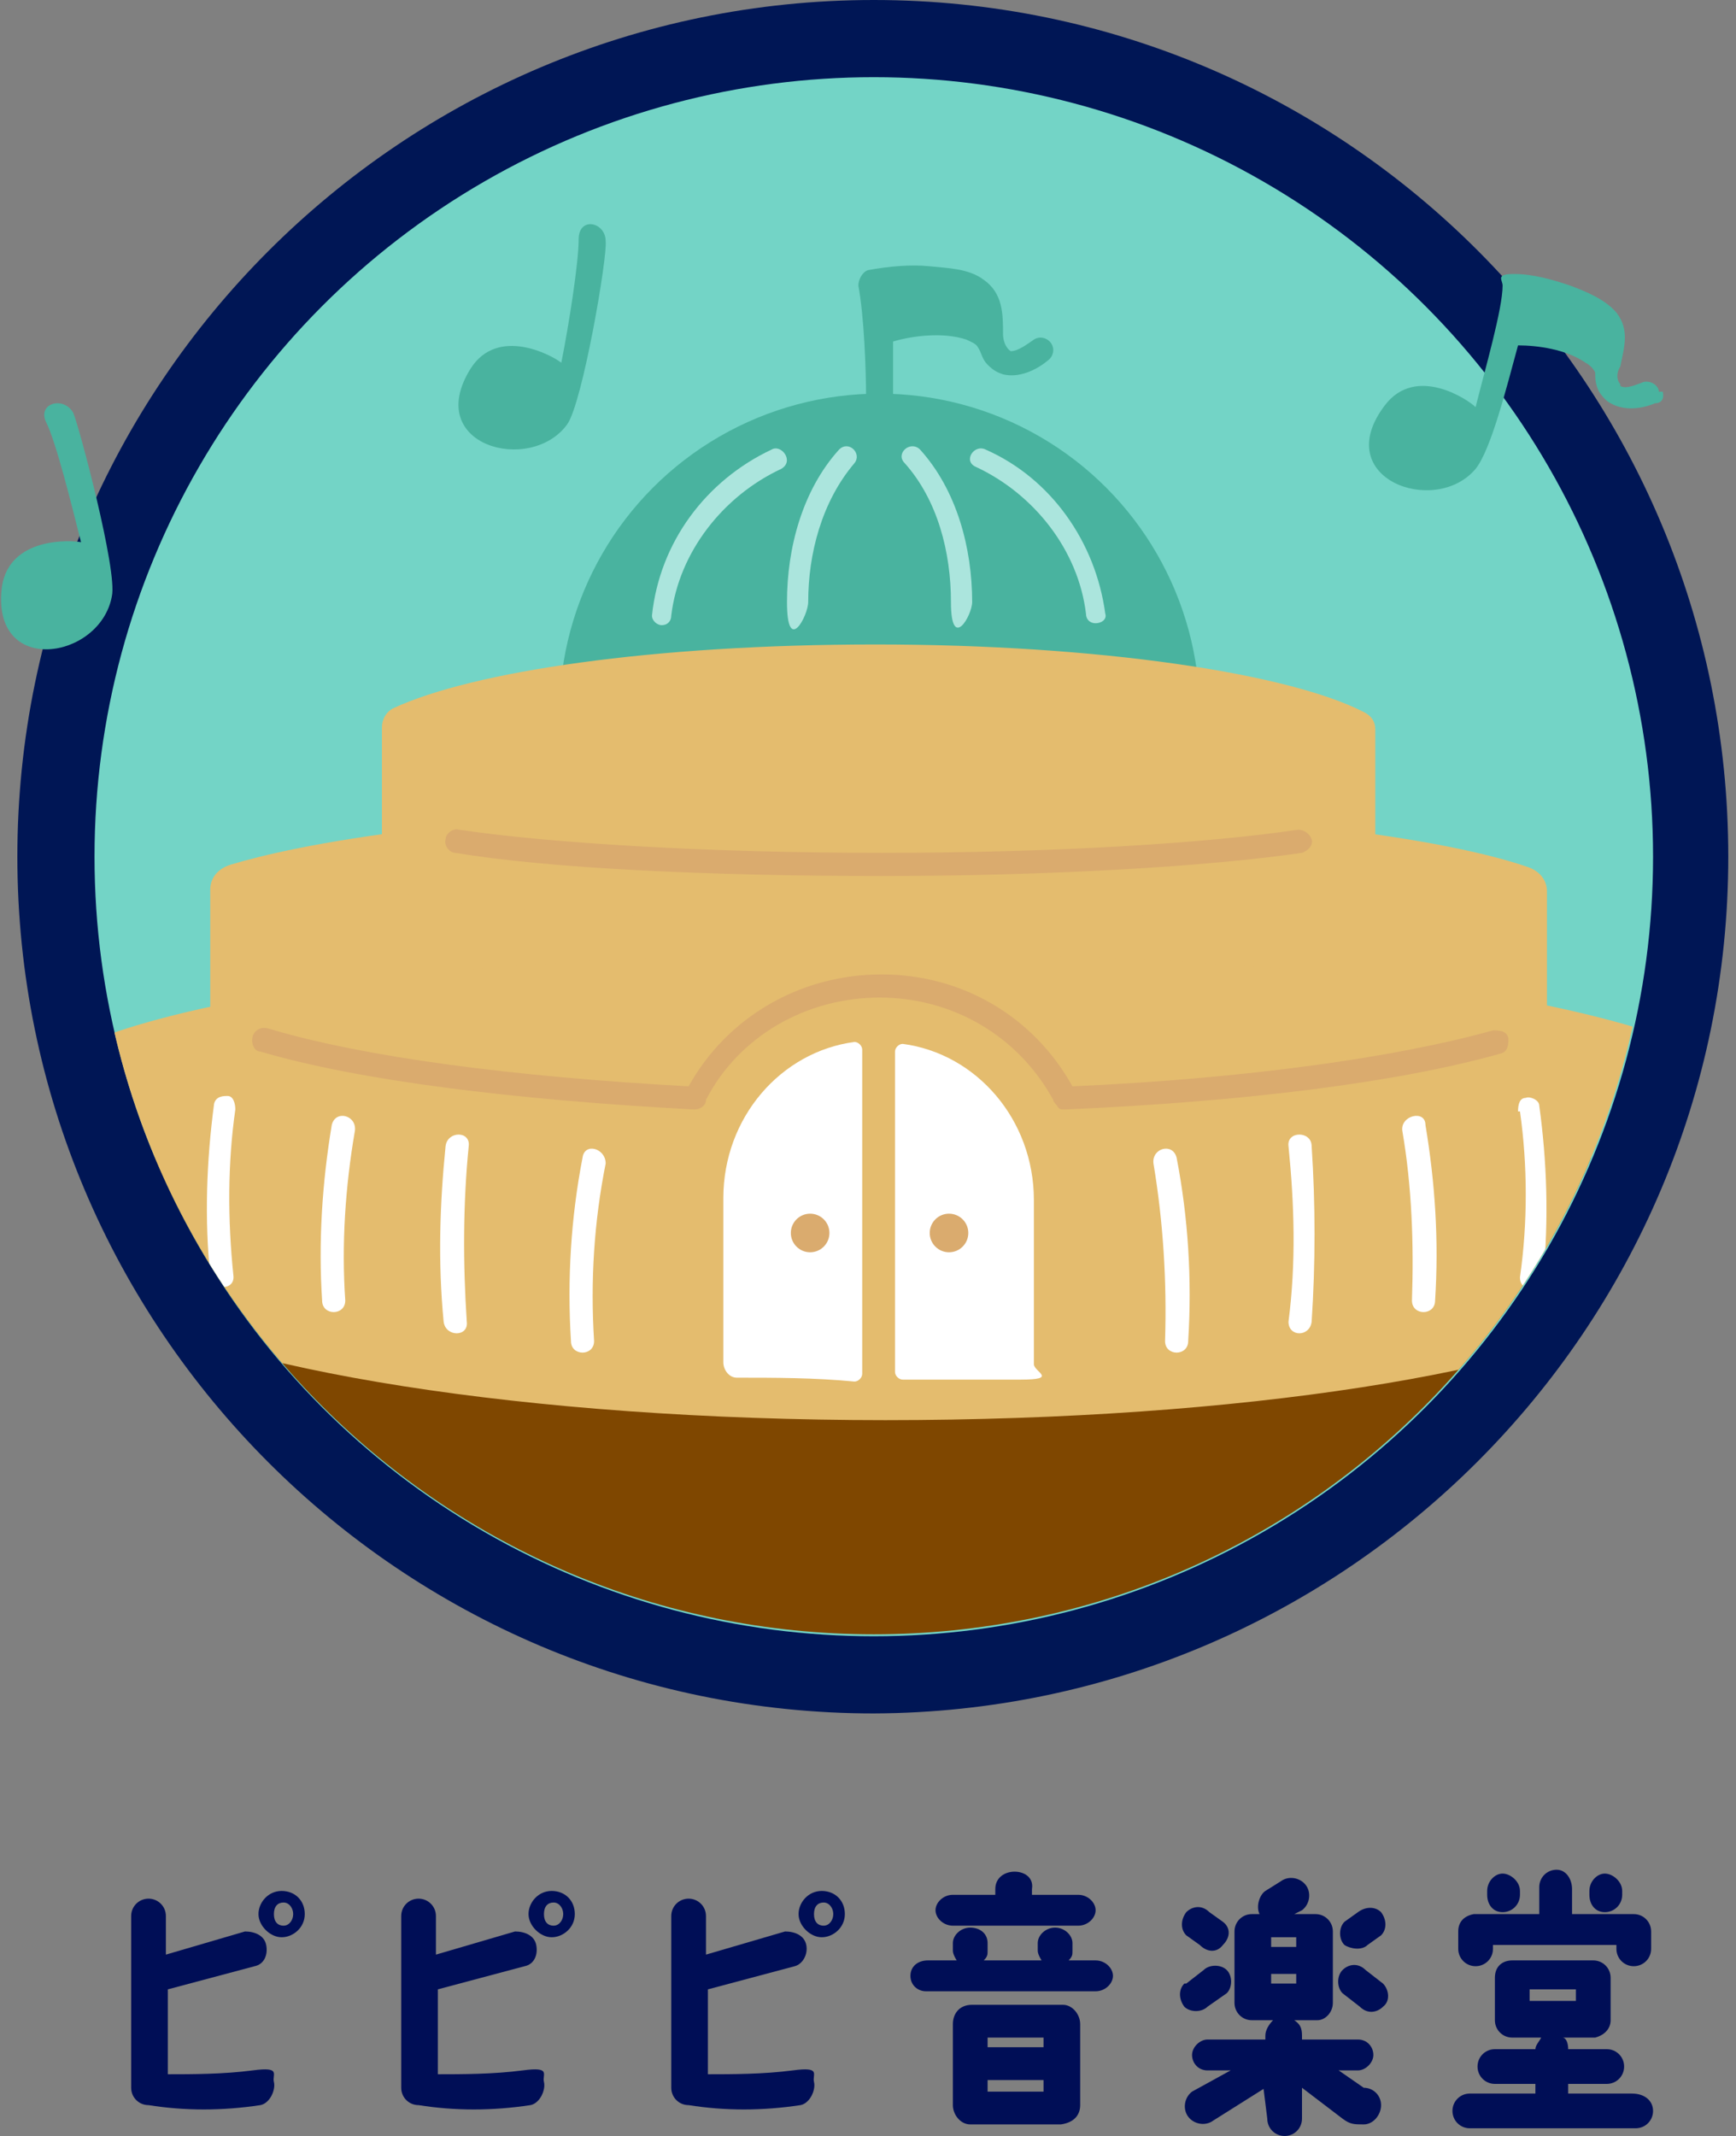
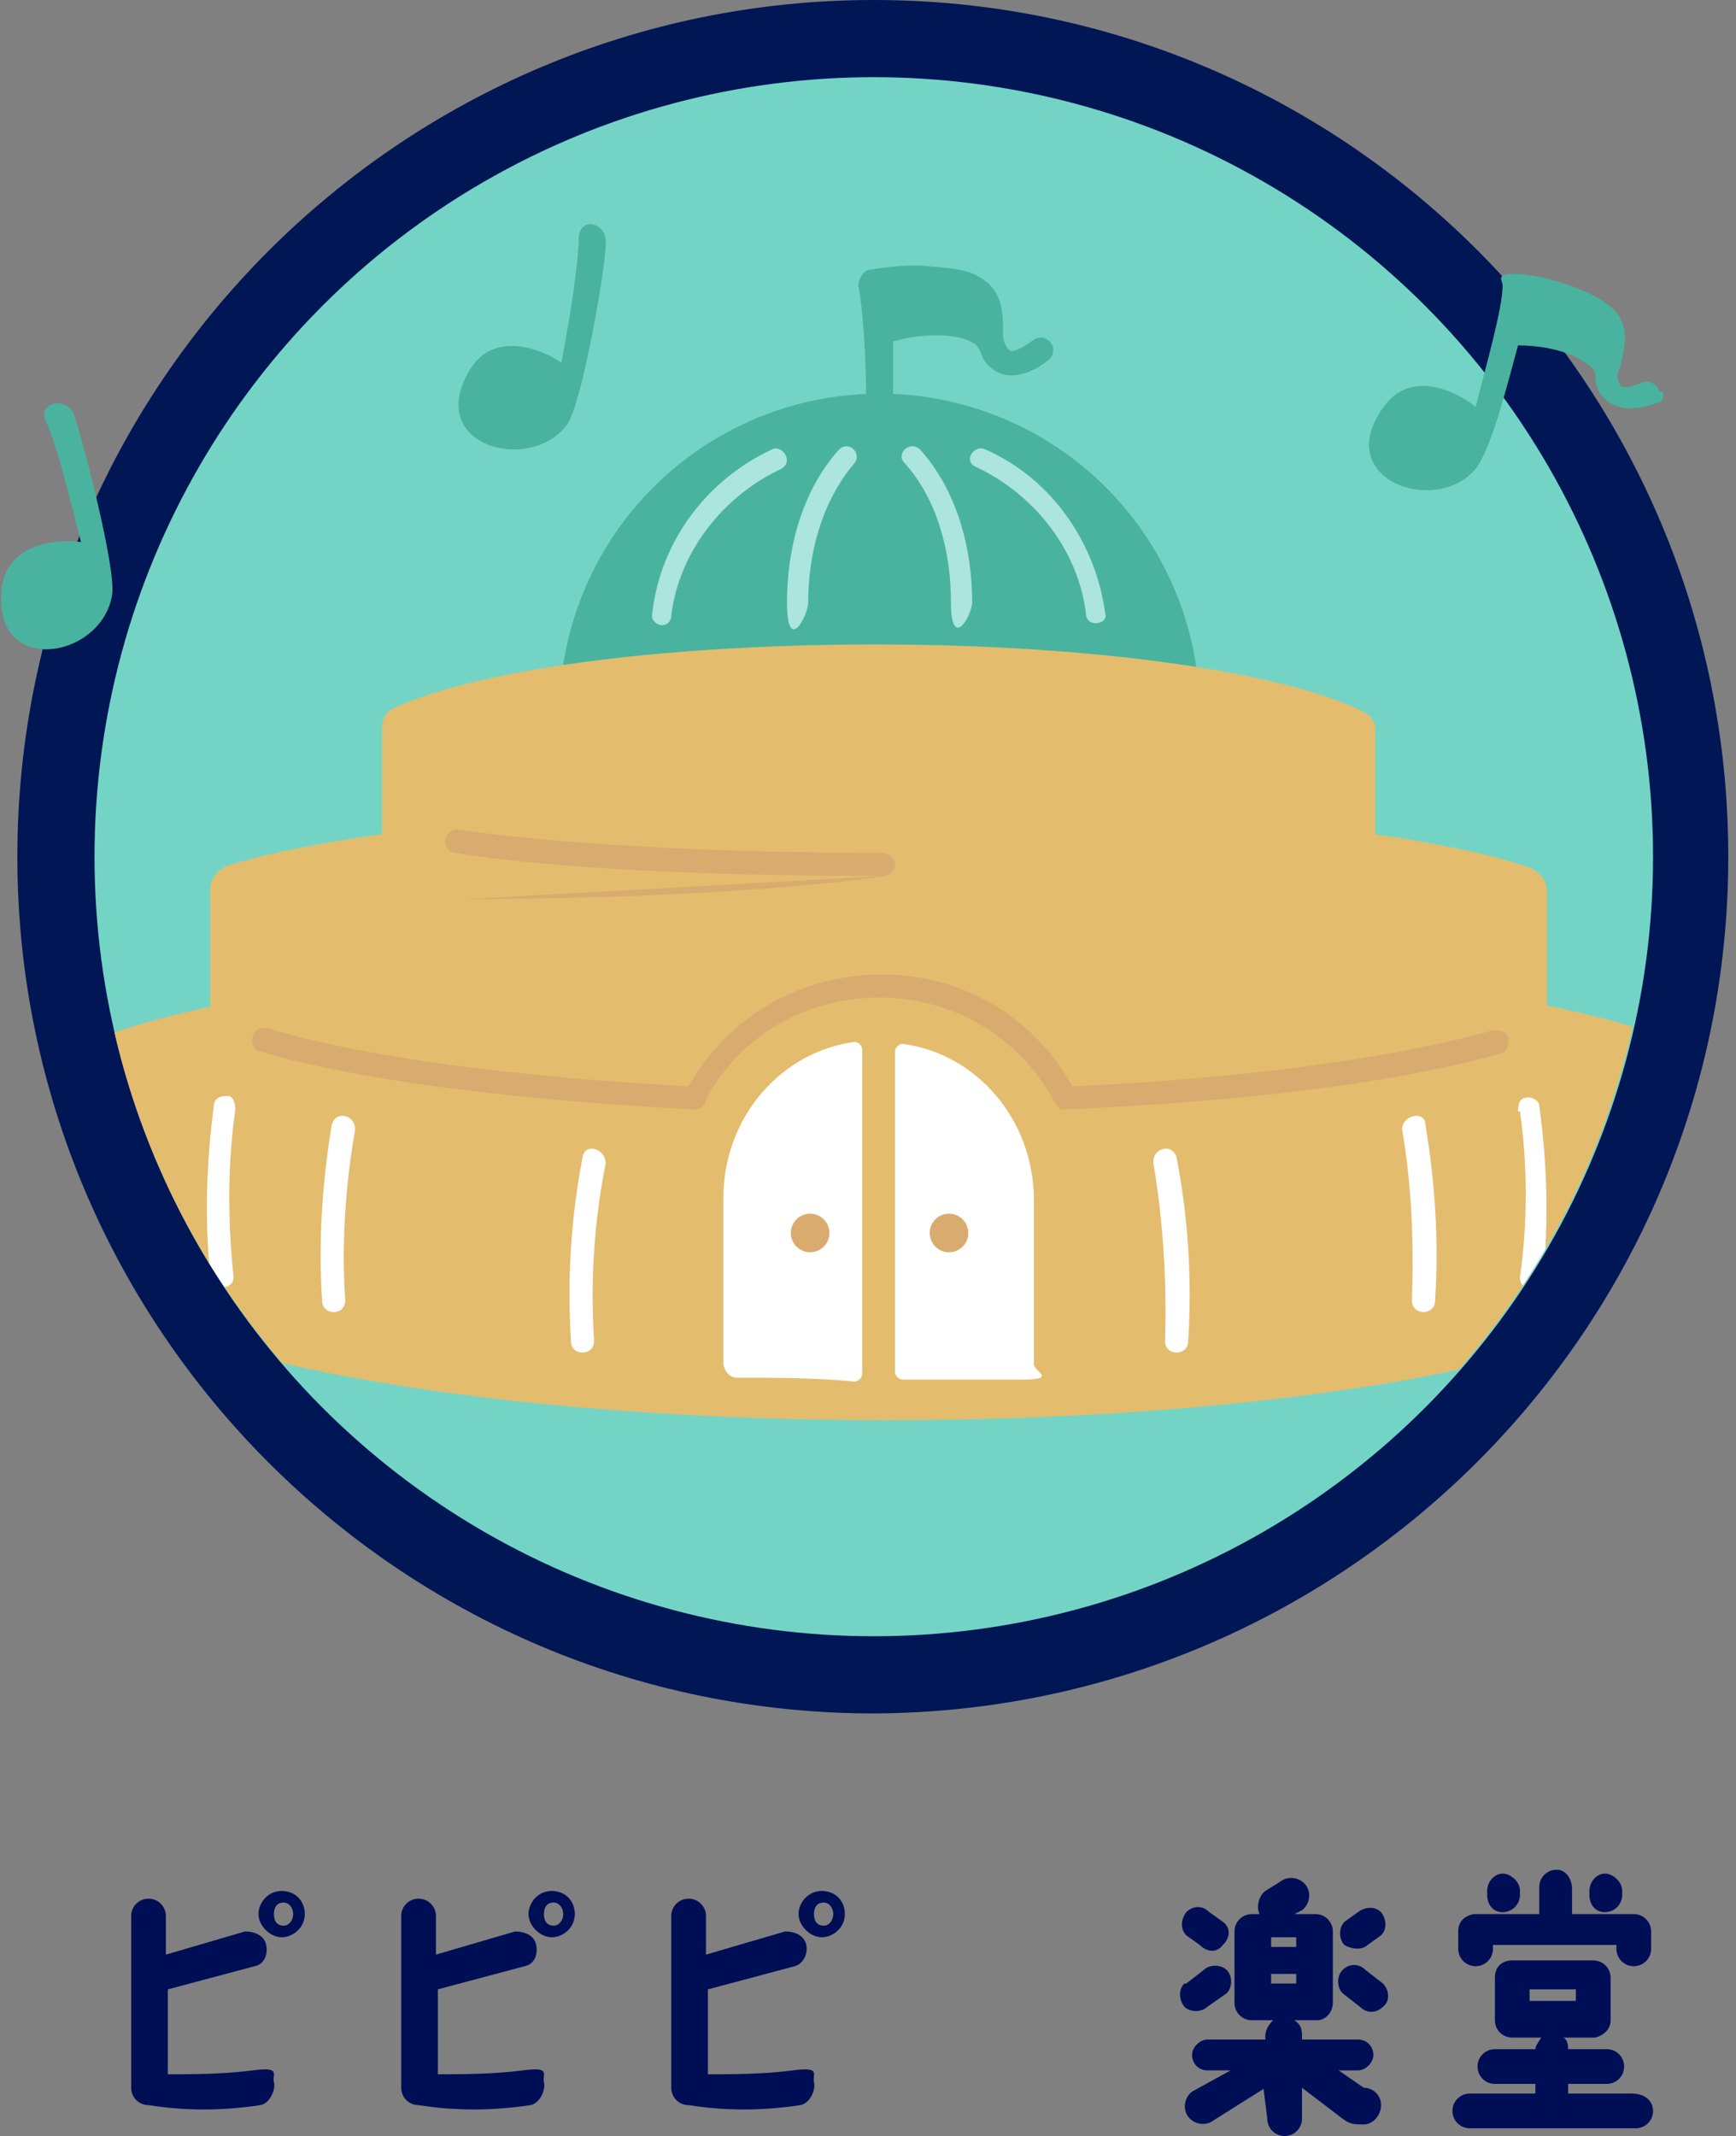
<svg xmlns="http://www.w3.org/2000/svg" id="_レイヤー_2" version="1.1" viewBox="0 0 90 110.7">
  <rect x="0" y="0" width="90" height="110.7" fill="#808080" stroke="none" />
  <defs>
    <style>
      .st0 {
        fill: none;
      }

      .st1 {
        fill: #abe5dd;
      }

      .st2 {
        fill: #daab6e;
      }

      .st3 {
        fill: #7f4700;
      }

      .st4 {
        fill: #fff;
      }

      .st5 {
        fill: #e4bc6e;
      }

      .st6 {
        fill: #000e56;
      }

      .st7 {
        fill: #001655;
      }

      .st8 {
        fill: #73d4c6;
      }

      .st9 {
        fill: #49b39f;
      }

      .st10 {
        clip-path: url(#clippath);
      }
    </style>
    <clipPath id="clippath">
      <path class="st0" d="M85.6,44.4c0,22.3-18,40.3-40.3,40.3S4.9,66.7,4.9,44.4s7.8-13.4,8-15.1C15.6,9.5,24.8,4,45.3,4s23.8,4,27.8,22.2c.6,2.7,12.5,15.2,12.5,18.2Z" />
    </clipPath>
  </defs>
  <g id="_レイヤー_2-2">
    <g id="design">
      <g id="btn_pipipi-music-hall">
        <path class="st7" d="M45.3,88.8C20.8,88.8.9,68.9.9,44.4S20.8,0,45.3,0s44.3,19.9,44.3,44.4-19.9,44.3-44.3,44.4h0ZM45.3,8c-20.1,0-36.4,16.3-36.4,36.4s16.3,36.4,36.4,36.4,36.3-16.4,36.3-36.4S65.3,8,45.3,8Z" />
        <circle class="st8" cx="45.3" cy="44.4" r="40.4" />
        <g>
          <path class="st6" d="M8.7,103.2v4.3c1.2,0,2.9,0,4.4-.2s1,.2,1.1.6-.2,1.1-.7,1.2c-2,.3-3.9.3-5.8,0-.5,0-.9-.4-.9-.9v-8.9c0-.5.4-.9.9-.9s.9.4.9.9v2l4.1-1.2c.5,0,1,.2,1.1.7s-.1,1-.6,1.1l-4.5,1.2h0ZM15.8,99.2c0,.7-.6,1.2-1.2,1.2s-1.2-.6-1.2-1.2.5-1.2,1.2-1.2,1.2.5,1.2,1.2ZM15.2,99.2c0-.3-.2-.6-.5-.6s-.5.2-.5.6.2.6.5.6.5-.3.5-.6Z" />
          <path class="st6" d="M22.7,103.2v4.3c1.2,0,2.9,0,4.4-.2s1,.2,1.1.6-.2,1.1-.7,1.2c-2,.3-3.9.3-5.8,0-.5,0-.9-.4-.9-.9v-8.9c0-.5.4-.9.9-.9s.9.4.9.9v2l4.1-1.2c.5,0,1,.2,1.1.7s-.1,1-.6,1.1l-4.5,1.2h0ZM29.8,99.2c0,.7-.6,1.2-1.2,1.2s-1.2-.6-1.2-1.2.5-1.2,1.2-1.2,1.2.5,1.2,1.2ZM29.2,99.2c0-.3-.2-.6-.5-.6s-.5.2-.5.6.2.6.5.6.5-.3.5-.6Z" />
          <path class="st6" d="M36.7,103.2v4.3c1.2,0,2.9,0,4.4-.2s1,.2,1.1.6-.2,1.1-.7,1.2c-2,.3-3.9.3-5.8,0-.5,0-.9-.4-.9-.9v-8.9c0-.5.4-.9.9-.9s.9.4.9.9v2l4.1-1.2c.5,0,1,.2,1.1.7s-.2,1-.6,1.1l-4.5,1.2h0ZM43.8,99.2c0,.7-.6,1.2-1.2,1.2s-1.2-.6-1.2-1.2.5-1.2,1.2-1.2,1.2.5,1.2,1.2ZM43.2,99.2c0-.3-.2-.6-.5-.6s-.5.2-.5.6.2.6.5.6.5-.3.5-.6Z" />
-           <path class="st6" d="M47.2,102.4c0-.5.4-.8.9-.8h1.5c0,0-.2-.3-.2-.5v-.4c0-.4.4-.8.9-.8s.9.3.9.8v.4c0,.2,0,.3-.2.5h3c0,0-.2-.3-.2-.5v-.4c0-.4.4-.8.9-.8s.9.4.9.8v.4c0,.2,0,.3-.2.5h1.4c.5,0,.9.4.9.8s-.4.8-.9.8h-8.8c-.4,0-.8-.3-.8-.8h0ZM53.5,97.9v.3h2.4c.5,0,.9.4.9.8s-.4.8-.9.8h-6.5c-.5,0-.9-.4-.9-.8s.4-.8.9-.8h2.2v-.3c0-.6.5-.9,1-.9s1,.3.9.9h0ZM50.3,110.1c-.5,0-.9-.5-.9-1v-4.2c0-.5.3-1,1-1h4.7c.5,0,.9.5.9,1v4.2c0,.5-.3.9-1,1-1.5,0-3.1,0-4.7,0h0ZM51.2,106.1h2.9v-.5h-2.9v.5ZM51.2,108.4c.8,0,1.8,0,2.9,0v-.6h-2.9v.6Z" />
          <path class="st6" d="M61.5,102.8l.9-.7c.3-.3.9-.3,1.2,0,.3.3.3.9,0,1.2l-1,.7c-.3.3-.9.3-1.2,0-.3-.4-.3-.9,0-1.2h0ZM61.5,99.1c.3-.3.8-.4,1.2,0l.7.5c.4.3.4.8,0,1.2-.3.4-.8.4-1.2,0l-.7-.5c-.3-.3-.3-.8,0-1.2ZM65.6,108.2l-2.7,1.7c-.4.3-1,.2-1.3-.2-.3-.4-.2-1,.2-1.3l2-1.1h-1.2c-.5,0-.8-.4-.8-.8s.4-.8.8-.8h3v-.2c0-.3.2-.6.4-.8-.4,0-.8,0-1.1,0-.5,0-.9-.4-.9-.9v-3.7c0-.5.4-.9.9-.9h.4c-.2-.4,0-1,.3-1.2l.8-.5c.4-.3,1-.2,1.3.2.3.4.2,1-.2,1.3l-.4.2h1.1c.5,0,.9.4.9.9v3.7c0,.5-.4.9-.8.9s-.8,0-1.2,0c.3.2.4.4.4.8v.2h2.9c.5,0,.8.4.8.8s-.4.8-.8.8h-1l1.3.9h0c.5,0,.9.4.9.9s-.4,1-.9,1-.7,0-1.1-.3l-2.1-1.6v1.6c0,.5-.4.9-.9.9s-.9-.4-.9-.9l-.2-1.6h0ZM65.9,100.9h1.3v-.5h-1.3v.5ZM67.2,102.8v-.5h-1.3v.5h1.3ZM69.6,102.1c.3-.3.8-.4,1.2,0l.9.7c.3.3.4.9,0,1.2-.3.3-.8.4-1.2,0l-.9-.7c-.3-.3-.3-.9,0-1.2h0ZM69.7,100.8c-.3-.3-.3-.9,0-1.2l.7-.5c.4-.3.9-.3,1.2,0,.3.4.3.9,0,1.2l-.7.5c-.3.3-.9.2-1.2,0h0Z" />
          <path class="st6" d="M85.7,109.4c0,.5-.4.9-.9.9h-8.6c-.5,0-.9-.4-.9-.9s.4-.9.9-.9h3.4v-.5h-2.1c-.5,0-.9-.4-.9-.9s.4-.9.9-.9h2.1c0-.2.2-.4.3-.6-.5,0-1.1,0-1.5,0-.5,0-.9-.4-.9-.9v-2.2c0-.6.4-.9.9-.9h4.2c.5,0,.9.4.9.9v2.2c0,.5-.4.8-.8.9-.5,0-1.1,0-1.7,0,.2,0,.3.3.3.6h2c.5,0,.9.4.9.9s-.4.9-.9.9h-2v.5h3.3c.7,0,1.1.4,1.1.9h0ZM81.5,97.9v1.3h3.2c.5,0,.9.4.9.9v.9c0,.5-.4.9-.9.9s-.9-.4-.9-.9v-.2h-6.4v.2c0,.5-.4.9-.9.9s-.9-.4-.9-.9v-.9c0-.5.3-.8.8-.9h3.4v-1.4c0-.5.4-.9.9-.9s.8.5.8,1h0ZM77.9,99.1c-.5,0-.8-.4-.8-.9v-.2c0-.5.4-.9.8-.9s.9.4.9.9v.2c0,.5-.4.9-.9.9ZM79.3,103.7c.7,0,1.5,0,2.4,0v-.6h-2.4v.6ZM83.2,99.1c-.5,0-.8-.4-.8-.9v-.2c0-.5.4-.9.8-.9s.9.4.9.9v.2c0,.5-.4.9-.9.9Z" />
        </g>
        <g class="st10">
          <g>
-             <rect class="st3" x="-4" y="60" width="103" height="44" />
            <g>
              <circle class="st9" cx="45.6" cy="37" r="16.6" />
              <g>
                <g>
                  <path class="st1" d="M43.5,23.3c-1.9,2.1-2.7,5.1-2.7,7.9s1.1.7,1.1,0c0-2.5.7-5.2,2.4-7.2.4-.5-.3-1.2-.8-.7h0Z" />
                  <path class="st1" d="M40,23.3c-3.4,1.6-5.8,4.8-6.2,8.6,0,.3.3.5.5.5.3,0,.5-.2.5-.5.4-3.3,2.7-6.2,5.7-7.6.7-.4,0-1.3-.5-1h0Z" />
                </g>
                <g>
                  <path class="st1" d="M46.9,24c1.7,1.9,2.4,4.6,2.4,7.2s1.1.7,1.1,0c0-2.8-.8-5.8-2.7-7.9-.5-.5-1.3.2-.8.7h0Z" />
                  <path class="st1" d="M50.6,24.2c3,1.4,5.3,4.3,5.7,7.6,0,.3.2.5.5.5s.6-.2.5-.5c-.5-3.7-2.8-7-6.2-8.5-.6-.3-1.2.6-.5.9h0Z" />
                </g>
              </g>
              <path class="st9" d="M54.5,17.8c-.2-.3-.6-.4-.9-.2-.3.2-.8.6-1.2.6h0c-.3-.2-.4-.6-.4-.9,0-1,0-2.1-1-2.8-.8-.6-1.9-.6-2.8-.7-1-.1-2.1,0-3.2.2-.3.1-.5.5-.5.8.3,1.6.4,4.4.4,5.8s.3.6.7.6.6-.3.7-.6c0-1,0-2,0-2.9,1-.3,2.6-.5,3.8-.1.2.1.5.2.6.4.2.3.2.6.5.9s.5.4.8.5c.8.2,1.7-.2,2.3-.7.3-.2.4-.6.2-.9h0Z" />
              <path class="st5" d="M45.6,41.8c-21.4,0-30.6,2.1-33.6,3-.7.2-1.1.7-1.1,1.3v6.2c0,.5.3,1,.8,1.2,5.2,2.6,18.5,4.4,34,4.4s28.2-1.7,33.6-4.2c.5-.2.9-.7.9-1.2v-6.3c0-.6-.4-1.1-1.1-1.3-2.9-1-12.1-3.1-33.5-3.1h0Z" />
              <path class="st5" d="M45.6,49.4c-25.6,0-36.7,3-40.2,4.3-.8.3-1.3,1-1.3,1.9v10c0,.7.4,1.4,1,1.7,6.3,3.7,22.2,6.3,40.8,6.3s33.8-2.5,40.3-6.1c.7-.3,1-1,1-1.8v-10.2c0-.8-.5-1.6-1.3-1.9-3.6-1.2-14.6-4.2-40.3-4.2h0Z" />
              <path class="st5" d="M45.6,47.7c15.9,0,22.8-.8,24.9-1.5.5-.2.8-.6.8-1v-7.4c0-.4-.2-.7-.6-.9-3.9-2-13.7-3.5-25.3-3.5s-20.9,1.4-25,3.3c-.4.2-.6.6-.6,1v7.5c0,.5.3.9.8,1,2.2.7,9,1.5,25,1.5h0Z" />
-               <path class="st2" d="M45.7,45.4c-9,0-17.3-.4-22.1-1.2-.3,0-.6-.4-.5-.7,0-.3.4-.6.7-.5,4.7.7,12.9,1.2,21.9,1.2s16.9-.5,21.6-1.2c.3,0,.6.2.7.5s-.2.6-.5.7c-4.8.7-13,1.2-21.8,1.2Z" />
+               <path class="st2" d="M45.7,45.4c-9,0-17.3-.4-22.1-1.2-.3,0-.6-.4-.5-.7,0-.3.4-.6.7-.5,4.7.7,12.9,1.2,21.9,1.2c.3,0,.6.2.7.5s-.2.6-.5.7c-4.8.7-13,1.2-21.8,1.2Z" />
              <g>
                <g>
                  <path class="st4" d="M44.7,54.4c0-.2-.2-.4-.4-.4-3.8.5-6.8,3.9-6.8,8.1v8.5c0,.4.3.8.7.8,2,0,4,0,6.1.2.2,0,.4-.2.4-.4v-16.8h0Z" />
                  <path class="st4" d="M46.4,54.4v16.7c0,.2.2.4.4.4,2.1,0,4.1,0,6.1,0s.7-.4.7-.8v-8.5c0-4.2-3-7.6-6.8-8.1-.2,0-.4.2-.4.4Z" />
                </g>
                <g>
                  <circle class="st2" cx="42" cy="63.9" r="1" />
                  <circle class="st2" cx="49.2" cy="63.9" r="1" />
                </g>
              </g>
              <path class="st2" d="M55.2,57.5c-.2,0-.3,0-.4-.2,0,0-.2-.2-.2-.3-1.8-3.3-5.2-5.3-9-5.3s-7.3,2-9,5.3c0,.3-.3.5-.6.5-9.4-.5-17.4-1.5-22.5-3-.3,0-.5-.4-.4-.8.1-.3.4-.5.8-.4,5,1.5,12.7,2.5,21.8,3,2-3.6,5.8-5.8,10-5.8s7.9,2.2,9.9,5.8c9-.4,16.8-1.5,21.8-2.9.3,0,.7,0,.8.4,0,.3,0,.7-.4.8-5.3,1.5-13.3,2.5-22.6,2.9q0,0,0,0h0Z" />
              <g>
                <g>
                  <path class="st4" d="M30.2,60c-.6,3.1-.8,6.3-.6,9.5,0,.8,1.2.8,1.2,0-.2-3.1,0-6.2.6-9.2,0-.8-1.1-1.1-1.2-.3h0Z" />
-                   <path class="st4" d="M23.1,59.4c-.3,3-.4,6-.1,9.1.1.8,1.3.8,1.2,0-.2-3-.2-6.1.1-9.1.1-.8-1.1-.8-1.2,0h0Z" />
                  <path class="st4" d="M17.2,58.3c-.5,3-.7,6.1-.5,9.1,0,.8,1.2.8,1.2,0-.2-2.9,0-5.9.5-8.8.1-.8-1-1.1-1.2-.3h0Z" />
                  <path class="st4" d="M11.1,57.2c-.4,3-.5,6-.2,8.9.1.8,1.3.8,1.2,0-.3-2.9-.3-5.8.1-8.6,0-.3-.1-.7-.4-.7-.2,0-.6,0-.7.4h0Z" />
                </g>
                <g>
                  <path class="st4" d="M59.8,60.3c.5,3,.7,6.1.6,9.2,0,.8,1.2.8,1.2,0,.2-3.2,0-6.4-.6-9.5-.2-.8-1.3-.5-1.2.3h0Z" />
-                   <path class="st4" d="M66.8,59.4c.3,3,.4,6,0,9.1,0,.8,1.1.8,1.2,0,.2-3,.2-6.1,0-9.1,0-.8-1.3-.8-1.2,0h0Z" />
                  <path class="st4" d="M72.7,58.6c.5,2.9.6,5.9.5,8.8,0,.8,1.2.8,1.2,0,.2-3.1,0-6.1-.5-9.1,0-.8-1.3-.5-1.2.3h0Z" />
                  <path class="st4" d="M78.8,57.6c.4,2.8.4,5.8,0,8.6,0,.8,1.1.8,1.2,0,.3-3,.2-6-.2-8.9,0-.3-.5-.5-.7-.4-.3,0-.4.3-.4.7h0Z" />
                </g>
              </g>
            </g>
          </g>
        </g>
        <g>
          <path class="st9" d="M86,20.3c0-.3-.4-.6-.8-.5-.3.1-.9.4-1.2.2h0s0,0,0-.1c-.2-.2-.2-.6,0-.9.2-1,.5-1.9-.2-2.8-.6-.7-1.6-1.1-2.4-1.4-.9-.3-1.9-.6-2.9-.6s-.6.3-.6.6c0,1.2-.9,4.3-1.4,6.3-.4-.4-3.1-2.2-4.7-.1-2.9,3.8,2.6,5.8,4.7,3.3.8-1,1.6-4.2,2.2-6.4,1,0,2.5.2,3.5.9.2.1.4.3.5.5,0,.3,0,.6.2,1,.2.3.4.5.6.6.7.4,1.6.3,2.3,0,.3,0,.5-.2.4-.6h0Z" />
          <path class="st9" d="M30,12.4c0,1.2-.5,4.4-.9,6.4-.5-.4-3.3-1.9-4.7.3-2.5,4,3.1,5.5,5,2.9.8-1.1,2.1-8.7,2-9.5,0-1-1.4-1.3-1.4-.1h0Z" />
          <path class="st9" d="M2.4,21.9c.5,1,1.3,4.2,1.8,6.2-.5-.1-3.7-.3-4.1,2.3-.6,4.7,5.1,3.8,5.7.5.3-1.3-1.7-8.8-2-9.5-.5-.9-1.9-.5-1.4.5h0Z" />
        </g>
      </g>
    </g>
  </g>
</svg>